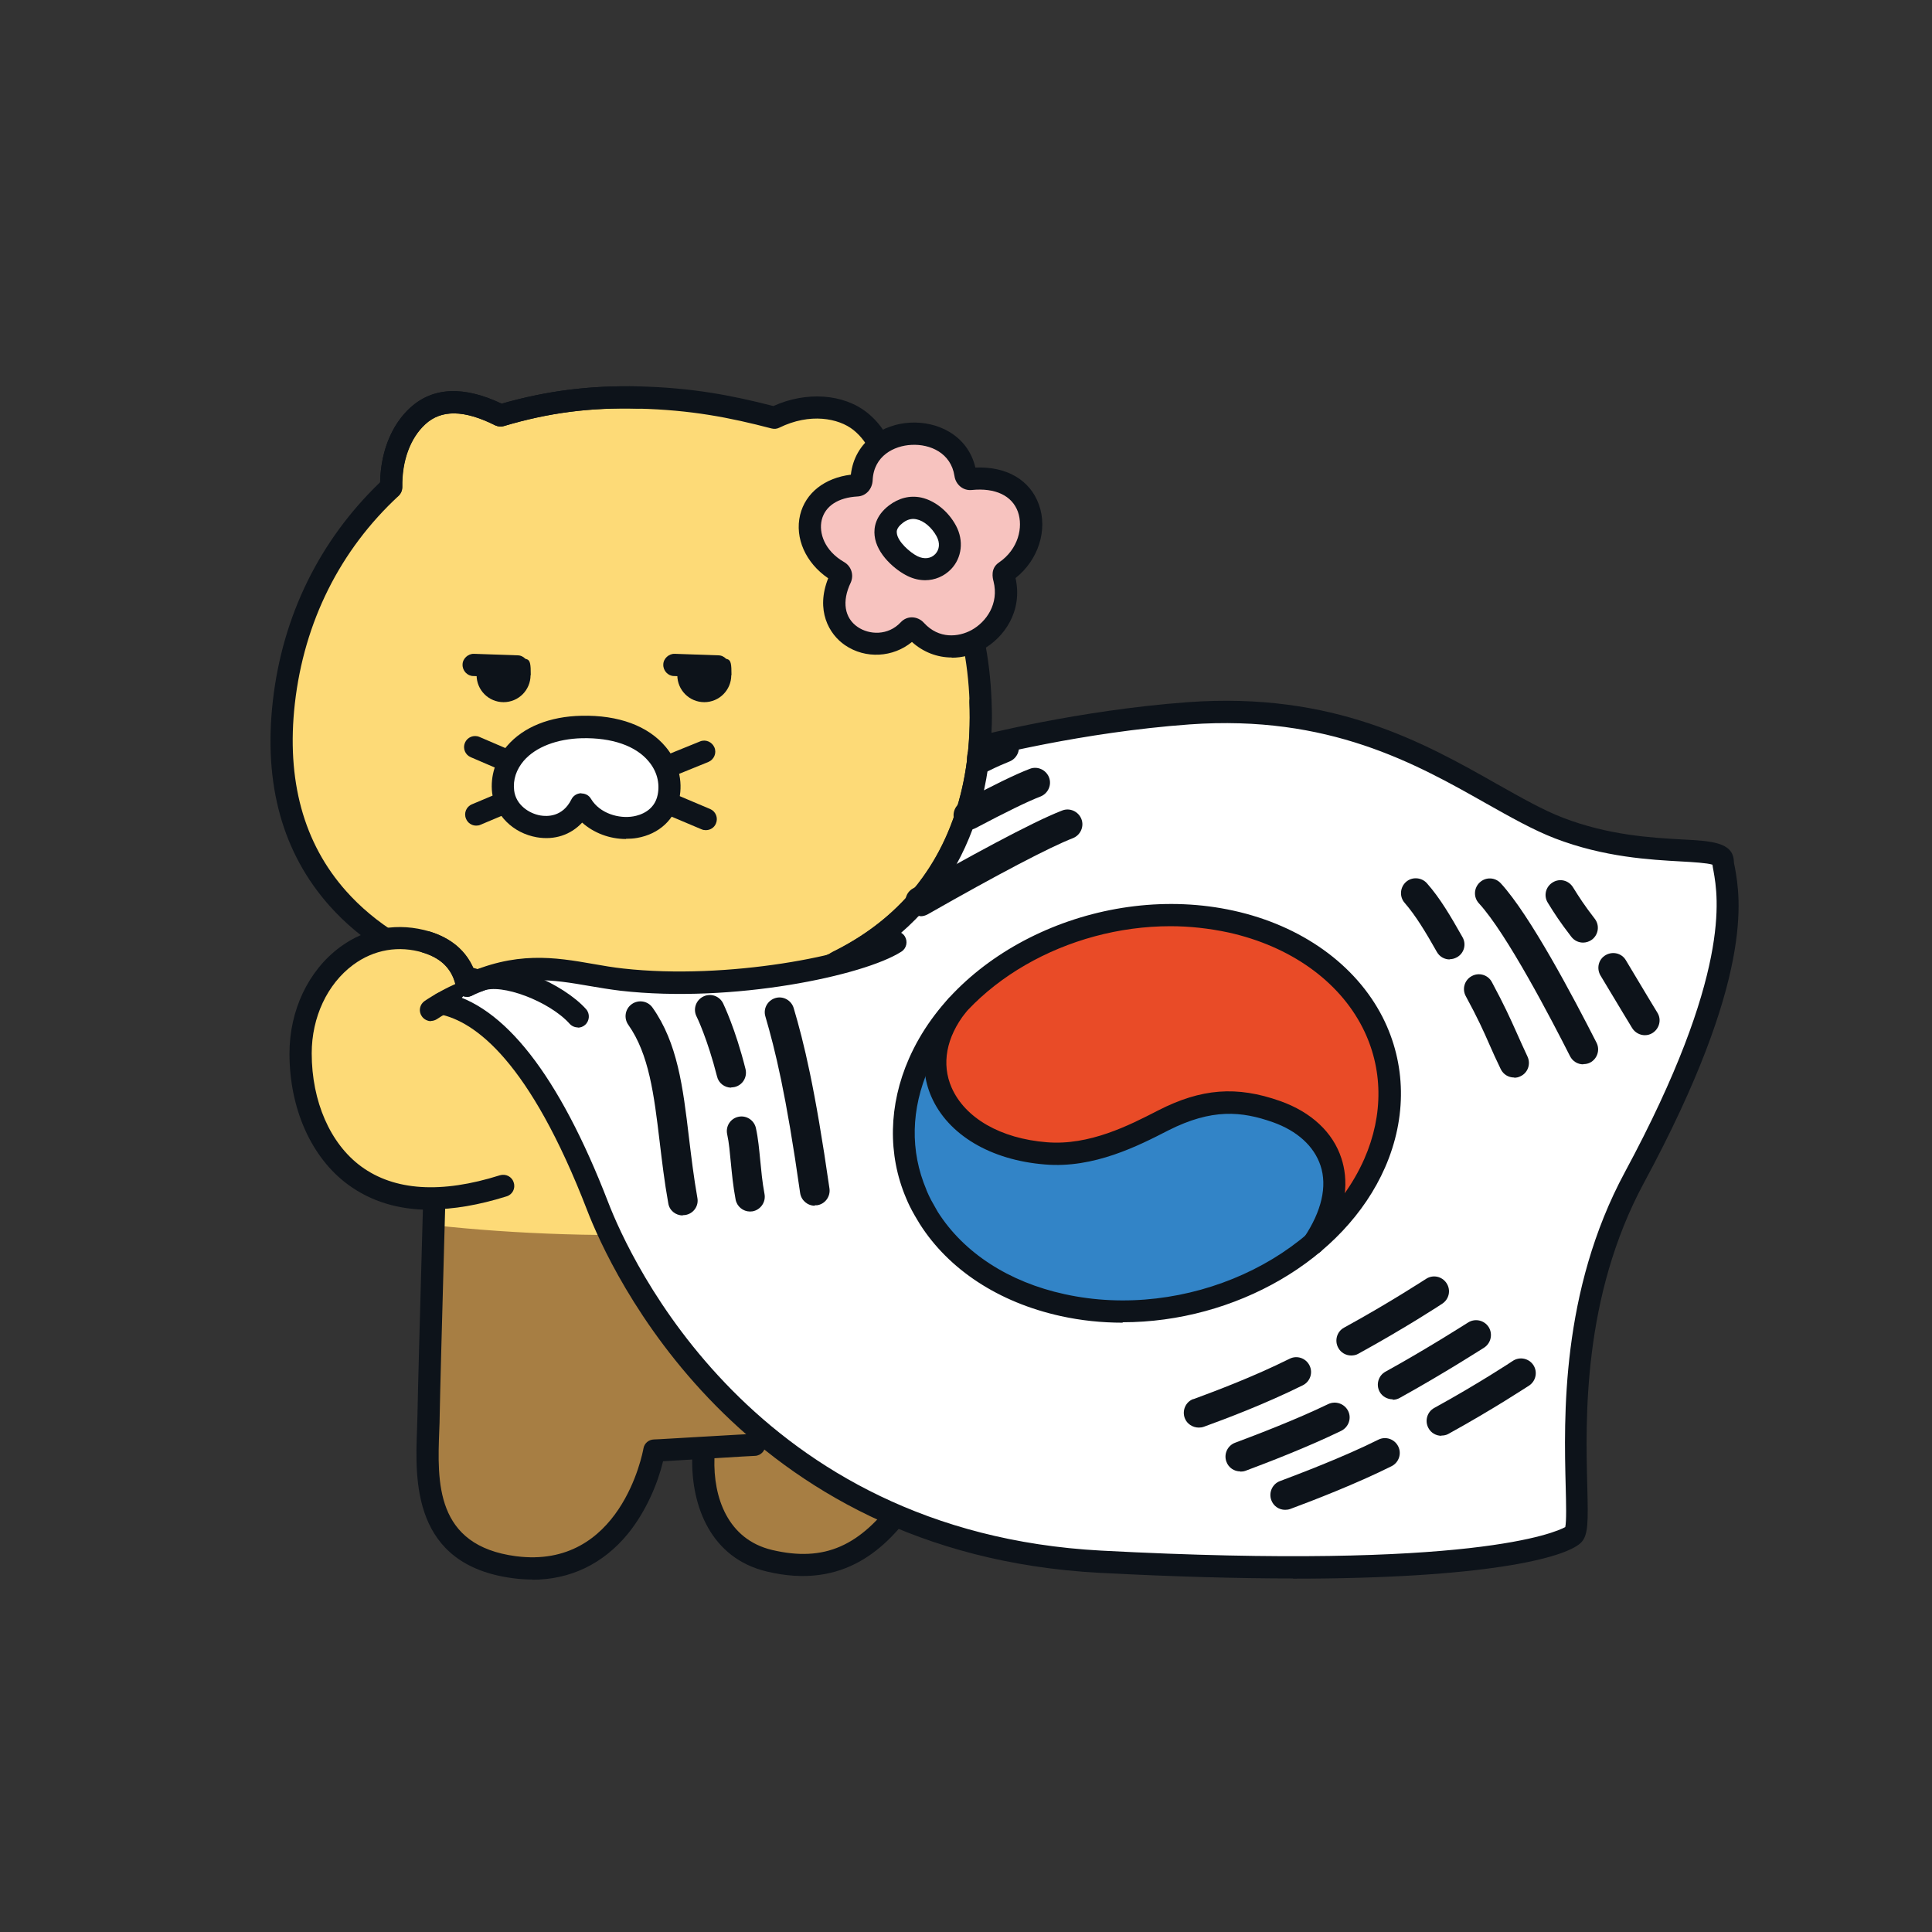
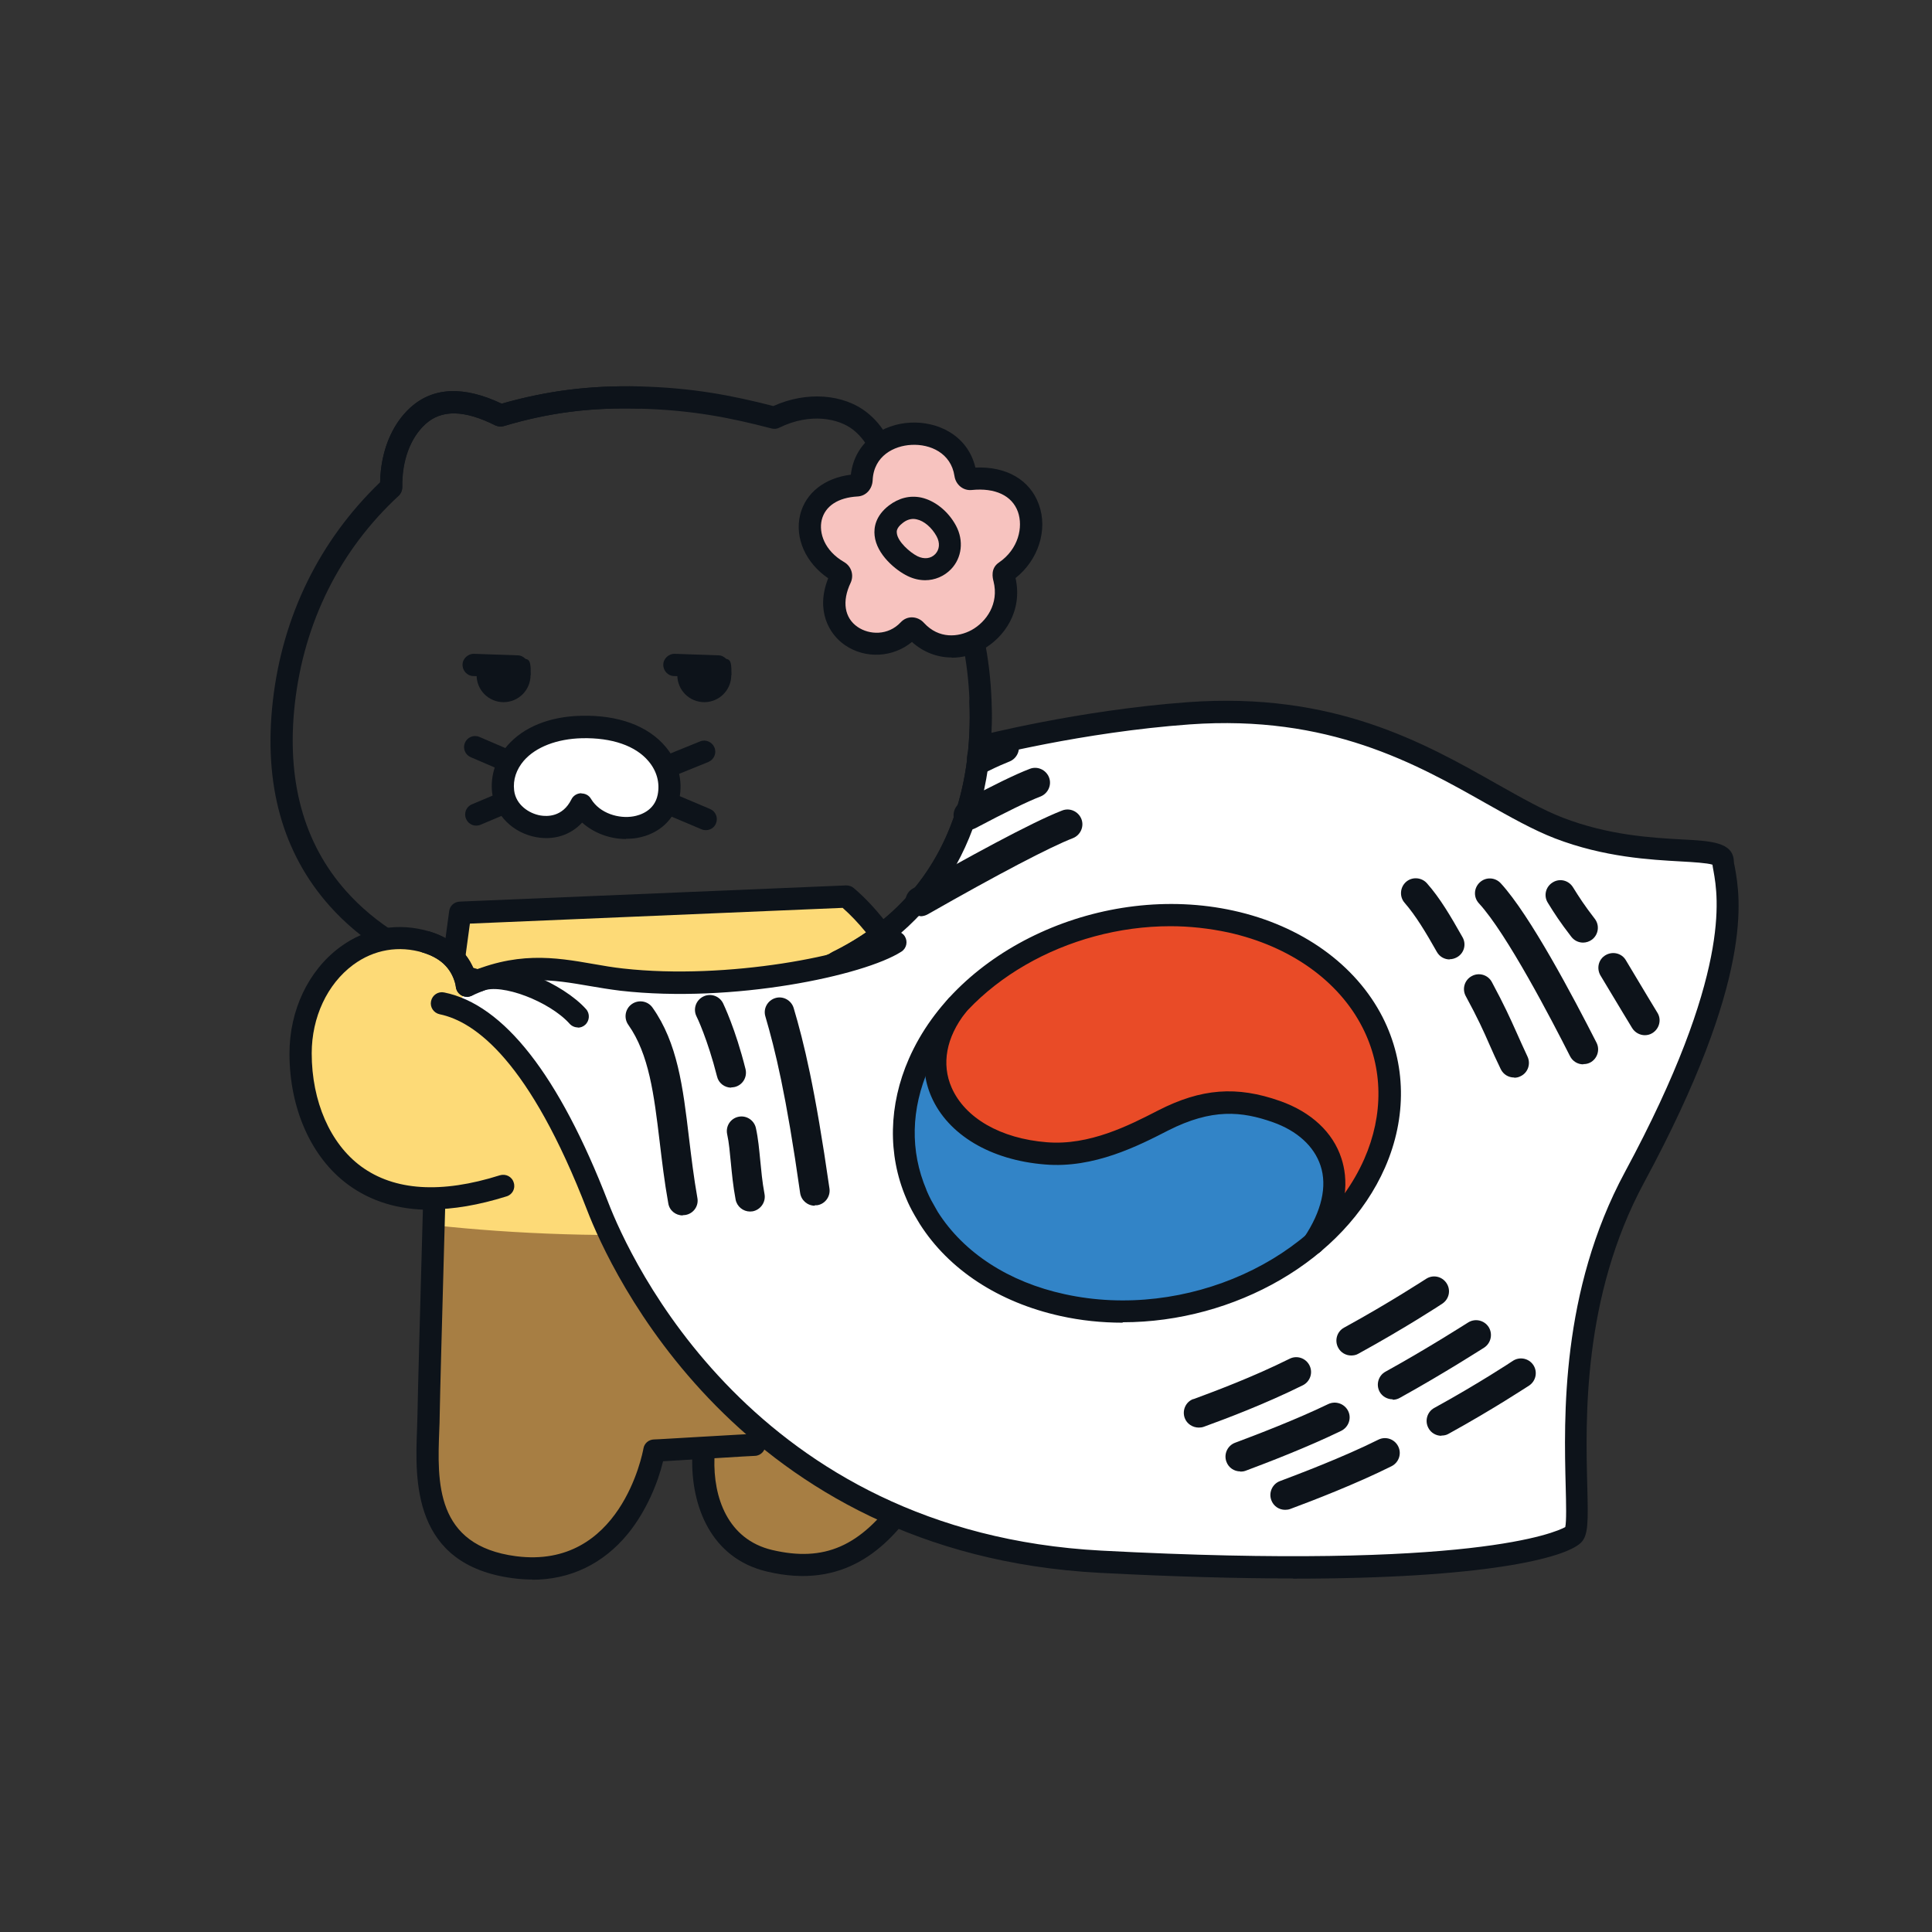
<svg xmlns="http://www.w3.org/2000/svg" width="150" height="150" viewBox="0 0 150 150" fill="none">
  <rect x="0" y="0" width="150" height="150" fill="#333333" stroke="none" />
  <g clip-path="url(#clip0_59_9975)">
    <path d="M58.569 112.161C58.569 112.161 51.313 112.58 50.794 112.597C50.325 115.244 47.711 122.668 39.952 121.663C32.193 120.657 33.215 113.77 33.282 109.899C33.333 106.698 33.986 83.825 33.986 83.825L35.746 70.838L65.742 69.581C69.713 72.949 73.885 80.674 74.723 90.745C75.561 100.833 74.003 111.474 70.383 116.552C67.836 120.121 64.82 122.366 59.759 121.16C55.402 120.121 54.38 115.999 54.698 112.58" fill="#FDDA77" />
    <path d="M39.935 121.679C47.694 122.685 50.308 115.261 50.777 112.614C51.297 112.597 58.553 112.178 58.553 112.178L54.648 112.396C54.33 115.814 55.385 120.138 59.742 121.16C64.786 122.366 67.819 120.121 70.366 116.552C73.986 111.491 75.544 100.883 74.723 90.846C71.188 92.907 65.088 95.052 55.033 95.672C47.493 96.141 39.767 95.789 33.785 95.136C33.685 101.403 33.282 108.257 33.266 109.899C33.199 113.753 32.176 120.64 39.935 121.663V121.679Z" fill="#A77E43" />
    <path d="M41.326 122.634C40.84 122.634 40.337 122.601 39.835 122.534C31.992 121.512 32.227 114.926 32.378 110.988C32.378 110.603 32.411 110.251 32.411 109.899C32.461 106.732 33.115 84.042 33.115 83.808C33.115 83.774 33.115 83.741 33.115 83.724L34.874 70.737C34.925 70.318 35.277 70.016 35.696 70L65.691 68.743C65.909 68.743 66.127 68.81 66.278 68.944C69.998 72.078 74.656 79.669 75.561 90.695C76.449 101.453 74.639 112.061 71.053 117.071C68.875 120.138 65.574 123.456 59.541 122.014C55.151 120.975 53.693 116.887 53.743 113.317C52.855 113.368 52.034 113.418 51.481 113.451C51.079 115.127 50.191 117.306 48.749 119.082C46.822 121.428 44.275 122.651 41.309 122.651L41.326 122.634ZM34.841 83.908C34.807 85.064 34.187 106.832 34.137 109.932C34.137 110.284 34.12 110.653 34.104 111.055C33.953 115.043 33.768 120.004 40.069 120.825C48.163 121.864 49.889 112.848 49.956 112.463C50.023 112.061 50.358 111.776 50.76 111.759C51.012 111.759 52.805 111.642 54.614 111.541C54.614 111.541 54.614 111.541 54.631 111.541C56.558 111.424 58.486 111.323 58.519 111.323C59.005 111.273 59.407 111.658 59.424 112.128C59.457 112.597 59.089 113.016 58.62 113.032C58.486 113.032 57.078 113.116 55.469 113.217C55.369 116.25 56.491 119.518 59.943 120.339C63.999 121.294 66.814 120.071 69.663 116.066C73.031 111.357 74.707 101.219 73.852 90.846C73.282 83.875 70.45 74.943 65.423 70.486L36.483 71.709L34.824 83.942L34.841 83.908Z" fill="#0D131A" />
    <path d="M62.038 108.407C61.72 108.407 61.368 108.391 61.033 108.34C60.563 108.273 60.228 107.838 60.295 107.368C60.362 106.899 60.798 106.564 61.267 106.631C64.434 107.067 66.093 104.905 66.579 102.727C67.082 100.515 66.445 97.901 64.233 97.18C61.988 96.46 60.58 97.582 60.061 98.755C59.558 99.878 59.692 101.47 61.133 102.291C61.552 102.526 61.686 103.045 61.452 103.464C61.217 103.883 60.697 104.017 60.279 103.782C58.016 102.492 57.664 99.928 58.486 98.051C59.357 96.074 61.636 94.516 64.769 95.538C67.97 96.577 68.959 100.129 68.272 103.112C67.652 105.844 65.507 108.407 62.055 108.407H62.038Z" fill="#0D131A" />
-     <path d="M76.132 54.499C75.88 47.679 73.534 42.334 69.077 37.993C68.959 35.413 68.038 33.737 66.798 32.731C65.256 31.508 62.625 31.223 60.128 32.463C56.66 31.558 53.643 30.989 49.588 30.888C45.533 30.788 42.265 31.274 38.863 32.279C35.964 30.821 33.903 30.989 32.445 32.296C31.256 33.368 30.317 35.245 30.367 37.843C25.809 42.065 22.81 47.729 22.039 54.516C20.33 69.581 31.356 77.725 49.722 77.725C68.809 77.725 76.634 67.57 76.132 54.483V54.499Z" fill="#FDDA77" />
    <path d="M49.739 78.596H49.705C38.746 78.596 30.401 75.731 25.591 70.335C21.938 66.229 20.447 60.884 21.184 54.416C21.938 47.796 24.821 41.948 29.513 37.44C29.563 35.061 30.401 32.949 31.875 31.625C33.635 30.05 36.014 29.95 38.947 31.341C42.483 30.335 45.784 29.916 49.605 30C53.727 30.101 56.777 30.687 60.044 31.525C62.608 30.369 65.491 30.57 67.334 32.044C68.406 32.899 69.697 34.558 69.915 37.591C74.422 42.099 76.735 47.612 76.986 54.449C77.237 61.269 75.26 67.067 71.272 71.206C66.563 76.099 59.307 78.579 49.739 78.579V78.596ZM35.244 32.095C34.372 32.095 33.635 32.38 33.032 32.933C31.859 34.005 31.205 35.781 31.239 37.826C31.239 38.077 31.138 38.312 30.971 38.479C26.396 42.702 23.614 48.282 22.893 54.617C22.223 60.565 23.564 65.475 26.882 69.195C31.356 74.223 39.249 76.87 49.722 76.87H49.755C58.838 76.87 65.675 74.575 70.049 70.016C73.702 66.229 75.511 60.867 75.277 54.516C75.042 48.014 72.814 42.803 68.473 38.597C68.323 38.446 68.222 38.228 68.222 38.01C68.138 35.915 67.468 34.357 66.261 33.385C65.105 32.463 62.876 32.044 60.514 33.201C60.329 33.301 60.111 33.318 59.91 33.268C56.643 32.413 53.643 31.827 49.571 31.726C45.834 31.625 42.6 32.044 39.115 33.083C38.897 33.15 38.679 33.117 38.478 33.033C37.238 32.413 36.165 32.095 35.244 32.095Z" fill="#0D131A" />
    <path d="M45.18 56.443C41.158 56.527 38.779 58.89 39.081 61.47C39.399 64.219 43.639 65.509 45.147 62.459C46.705 65.023 51.28 64.922 51.917 61.873C52.436 59.325 50.325 56.343 45.18 56.443Z" fill="white" />
    <path d="M48.599 65.14C47.325 65.14 46.102 64.671 45.197 63.867C44.309 64.822 43.052 65.241 41.678 65.006C39.835 64.688 38.41 63.28 38.209 61.554C38.058 60.247 38.477 58.94 39.382 57.901C40.639 56.443 42.683 55.622 45.147 55.572C48.012 55.505 50.325 56.359 51.682 57.985C52.654 59.141 53.039 60.616 52.738 62.023C52.403 63.615 51.179 64.755 49.47 65.056C49.185 65.107 48.883 65.123 48.599 65.123V65.14ZM45.147 61.604C45.448 61.604 45.733 61.755 45.884 62.023C46.571 63.163 48.062 63.582 49.185 63.381C49.671 63.297 50.811 62.962 51.062 61.705C51.246 60.783 50.995 59.862 50.358 59.108C49.353 57.901 47.509 57.264 45.18 57.315C43.253 57.365 41.611 57.985 40.672 59.057C40.086 59.744 39.818 60.532 39.918 61.37C40.052 62.492 41.075 63.163 41.963 63.314C42.465 63.397 43.672 63.448 44.359 62.074C44.493 61.789 44.778 61.604 45.096 61.588C45.096 61.588 45.113 61.588 45.13 61.588L45.147 61.604Z" fill="#0D131A" />
    <path d="M39.499 59.979C39.382 59.979 39.265 59.962 39.164 59.912L36.55 58.789C36.114 58.605 35.913 58.102 36.098 57.666C36.282 57.231 36.785 57.03 37.22 57.214L39.834 58.337C40.27 58.521 40.471 59.024 40.287 59.459C40.153 59.795 39.834 59.979 39.499 59.979Z" fill="#0D131A" />
    <path d="M36.969 64.101C36.634 64.101 36.315 63.9 36.181 63.565C35.997 63.129 36.198 62.627 36.651 62.442L38.879 61.504C39.315 61.319 39.818 61.521 40.002 61.973C40.186 62.409 39.985 62.911 39.533 63.096L37.304 64.034C37.204 64.085 37.086 64.101 36.969 64.101Z" fill="#0D131A" />
    <path d="M52.001 60.314C51.665 60.314 51.347 60.113 51.196 59.778C51.012 59.342 51.23 58.839 51.665 58.655L54.346 57.566C54.782 57.381 55.285 57.599 55.469 58.035C55.654 58.471 55.436 58.973 55 59.158L52.319 60.247C52.218 60.297 52.101 60.314 52.001 60.314Z" fill="#0D131A" />
    <path d="M54.799 64.453C54.681 64.453 54.581 64.436 54.464 64.386L51.648 63.196C51.213 63.012 51.012 62.509 51.196 62.074C51.38 61.638 51.883 61.437 52.319 61.621L55.134 62.811C55.57 62.995 55.771 63.498 55.586 63.934C55.452 64.269 55.134 64.453 54.799 64.453Z" fill="#0D131A" />
    <path d="M56.776 52.421C56.776 53.578 55.838 54.516 54.682 54.516C53.525 54.516 52.587 53.578 52.587 52.421C52.587 51.265 53.509 51.215 54.682 51.215C56.642 51.215 56.793 50.712 56.793 52.421H56.776Z" fill="#0D131A" />
    <path d="M55.754 52.606C55.754 52.606 55.737 52.606 55.72 52.606L52.336 52.488C51.866 52.488 51.481 52.069 51.498 51.6C51.498 51.131 51.933 50.746 52.386 50.762L55.771 50.88C56.24 50.88 56.625 51.299 56.609 51.768C56.609 52.237 56.206 52.606 55.754 52.606Z" fill="#0D131A" />
    <path d="M41.192 52.421C41.192 53.578 40.254 54.516 39.097 54.516C37.941 54.516 37.003 53.578 37.003 52.421C37.003 51.265 37.924 51.215 39.097 51.215C41.058 51.215 41.209 50.712 41.209 52.421H41.192Z" fill="#0D131A" />
    <path d="M40.17 52.606C40.17 52.606 40.153 52.606 40.136 52.606L36.751 52.488C36.282 52.488 35.897 52.069 35.913 51.6C35.913 51.131 36.349 50.746 36.801 50.762L40.187 50.88C40.656 50.88 41.041 51.299 41.024 51.768C41.024 52.237 40.622 52.606 40.17 52.606Z" fill="#0D131A" />
    <path d="M36.249 76.535C35.998 75.178 35.193 73.787 33.115 73.15C27.887 71.558 23.312 76.116 23.312 81.797C23.312 87.98 27.25 95.823 39.048 92.086" fill="#FDDA77" />
    <path d="M33.417 93.929C30.92 93.929 28.792 93.276 27.016 91.969C24.167 89.874 22.475 86.07 22.475 81.797C22.475 78.445 23.933 75.362 26.396 73.535C28.457 72.011 30.937 71.592 33.384 72.329C35.462 72.966 36.752 74.357 37.12 76.368C37.204 76.837 36.903 77.289 36.434 77.373C35.964 77.457 35.512 77.155 35.428 76.686C35.177 75.312 34.339 74.424 32.881 73.971C30.971 73.385 29.027 73.72 27.418 74.91C25.407 76.401 24.201 78.982 24.201 81.78C24.201 85.517 25.642 88.801 28.038 90.561C30.619 92.454 34.255 92.689 38.813 91.248C39.265 91.114 39.751 91.349 39.886 91.818C40.036 92.27 39.785 92.756 39.316 92.89C37.171 93.561 35.21 93.896 33.417 93.896V93.929Z" fill="#0D131A" />
-     <path d="M33.467 79.283C33.199 79.283 32.914 79.149 32.746 78.898C32.478 78.512 32.579 77.976 32.981 77.708C33.283 77.507 36.064 75.647 38.142 75.714C38.611 75.714 38.997 76.116 38.98 76.585C38.98 77.055 38.595 77.423 38.125 77.423C38.109 77.423 38.092 77.423 38.058 77.423C36.735 77.423 34.64 78.647 33.936 79.116C33.785 79.216 33.618 79.266 33.45 79.266L33.467 79.283Z" fill="#0D131A" />
    <path d="M76.148 57.985C76.148 57.985 83.772 56.007 92.302 55.387C107.182 54.298 114.706 61.856 121.024 64.285C127.76 66.883 133.676 65.375 133.776 66.883C133.877 68.374 136.306 73.954 126.906 91.399C120.035 104.151 123.32 118.11 122.163 119.166C121.024 120.221 112.427 122.701 85.431 121.26C58.435 119.836 48.498 99.124 46.404 93.678C44.309 88.232 38.058 80.037 35.83 77.49L37.137 76.15C41.393 75.01 42.801 75.597 48.297 76.049C59.441 76.987 74.606 76.183 76.164 57.985H76.148Z" fill="white" />
    <path d="M64.987 75.563C64.669 75.563 64.367 75.379 64.216 75.077C64.015 74.658 64.183 74.139 64.602 73.921C73.852 69.38 75.511 60.867 75.26 54.516C75.243 54.047 75.611 53.645 76.081 53.628C76.081 53.628 76.097 53.628 76.114 53.628C76.567 53.628 76.952 53.996 76.969 54.449C77.337 64.151 73.198 71.608 65.339 75.463C65.222 75.53 65.088 75.546 64.954 75.546L64.987 75.563Z" fill="#0D131A" />
    <path d="M36.248 77.39C35.93 77.39 35.612 77.205 35.461 76.887C35.26 76.451 35.444 75.949 35.88 75.748C40.019 73.804 43.086 74.323 46.068 74.843C46.822 74.977 47.61 75.111 48.381 75.195C56.458 76.099 66.345 74.172 69.059 72.43C69.462 72.178 69.998 72.296 70.249 72.698C70.5 73.1 70.383 73.636 69.981 73.887C67.082 75.748 56.91 77.909 48.18 76.921C47.359 76.82 46.538 76.686 45.767 76.552C42.935 76.066 40.254 75.597 36.6 77.323C36.483 77.373 36.349 77.406 36.232 77.406L36.248 77.39Z" fill="#0D131A" />
    <path d="M100.412 122.551C96.156 122.551 91.179 122.417 85.381 122.115C57.279 120.624 47.308 98.42 45.599 93.996C41.125 82.4 36.902 79.317 34.137 78.747C33.668 78.646 33.366 78.194 33.467 77.725C33.567 77.256 34.02 76.954 34.489 77.055C39.114 77.993 43.404 83.472 47.225 93.359C48.867 97.616 58.452 118.948 85.498 120.389C114.354 121.914 120.789 118.965 121.527 118.562C121.627 118.11 121.594 116.736 121.56 115.412C121.426 110.117 121.158 100.263 126.168 90.98C134.446 75.63 133.391 69.614 133.039 67.637C133.005 67.453 132.972 67.285 132.955 67.134C132.553 67 131.43 66.933 130.525 66.883C128.146 66.749 124.56 66.564 120.722 65.09C119.03 64.436 117.253 63.431 115.377 62.375C109.93 59.292 103.161 55.471 92.369 56.242C84.007 56.845 76.449 58.806 76.366 58.822C75.896 58.94 75.427 58.672 75.31 58.203C75.193 57.75 75.461 57.264 75.93 57.147C76.014 57.13 83.722 55.136 92.235 54.516C103.546 53.695 110.567 57.666 116.214 60.867C118.125 61.939 119.767 62.878 121.325 63.481C124.895 64.855 128.196 65.04 130.592 65.174C132.871 65.291 134.53 65.391 134.614 66.832C134.614 66.967 134.647 67.134 134.698 67.352C135.117 69.698 136.223 75.932 127.643 91.818C122.85 100.699 123.102 110.251 123.236 115.378C123.303 118.11 123.336 119.233 122.716 119.802C121.443 120.975 115.276 122.567 100.379 122.567L100.412 122.551Z" fill="#0D131A" />
    <path d="M36.248 77.39C35.846 77.39 35.478 77.105 35.411 76.686C35.159 75.312 34.322 74.424 32.864 73.971C32.411 73.837 32.16 73.351 32.294 72.899C32.428 72.446 32.914 72.195 33.366 72.329C35.427 72.966 36.734 74.357 37.103 76.368C37.187 76.837 36.885 77.289 36.416 77.373C36.366 77.373 36.316 77.373 36.265 77.373L36.248 77.39Z" fill="#0D131A" />
    <path d="M44.862 79.769C44.627 79.769 44.393 79.669 44.225 79.484C42.667 77.742 38.896 76.317 37.489 76.937C37.053 77.122 36.55 76.937 36.349 76.502C36.165 76.066 36.349 75.563 36.785 75.362C39.248 74.273 43.773 76.418 45.499 78.345C45.817 78.697 45.783 79.25 45.432 79.568C45.264 79.719 45.063 79.786 44.862 79.786V79.769Z" fill="#0D131A" />
    <path d="M30.367 38.68C29.898 38.68 29.513 38.312 29.513 37.843C29.462 35.295 30.334 33.05 31.875 31.642C33.635 30.05 36.014 29.95 38.947 31.341C42.483 30.335 45.784 29.916 49.605 30C50.074 30 50.459 30.402 50.442 30.888C50.442 31.357 50.007 31.726 49.554 31.726C45.817 31.625 42.583 32.044 39.098 33.083C38.897 33.15 38.662 33.117 38.461 33.033C36.065 31.827 34.272 31.776 33.015 32.933C31.842 34.005 31.188 35.781 31.222 37.826C31.222 38.295 30.853 38.697 30.384 38.697L30.367 38.68Z" fill="#0D131A" />
    <path d="M106.73 90.326C103.127 98.554 92.268 103.481 82.499 101.336C72.729 99.191 67.736 90.796 71.338 82.568C74.941 74.34 85.8 69.413 95.569 71.558C105.339 73.703 110.333 82.099 106.73 90.326Z" fill="#E94B27" />
    <path d="M125.263 75.144C126.453 77.122 127.727 79.216 127.727 79.216L125.263 75.144Z" fill="white" />
    <path d="M127.71 80.373C127.324 80.373 126.939 80.171 126.721 79.82C126.721 79.82 125.448 77.725 124.258 75.731C123.939 75.178 124.107 74.474 124.66 74.156C125.213 73.837 125.917 74.005 126.235 74.558C127.408 76.535 128.682 78.63 128.682 78.63C129.017 79.166 128.833 79.87 128.296 80.205C128.112 80.322 127.911 80.373 127.693 80.373H127.71Z" fill="#0D131A" />
    <path d="M121.158 69.48C121.678 70.335 122.063 70.921 122.918 72.027L121.158 69.48Z" fill="white" />
    <path d="M122.917 73.184C122.565 73.184 122.23 73.033 121.996 72.731C121.107 71.575 120.705 70.955 120.169 70.084C119.834 69.547 120.001 68.844 120.554 68.508C121.091 68.173 121.794 68.341 122.13 68.894C122.632 69.698 122.984 70.251 123.822 71.34C124.208 71.843 124.107 72.564 123.604 72.949C123.403 73.1 123.152 73.184 122.9 73.184H122.917Z" fill="#0D131A" />
    <path d="M115.661 69.346C118.007 71.893 121.677 79.015 122.917 81.479L115.661 69.346Z" fill="white" />
    <path d="M122.917 82.635C122.498 82.635 122.096 82.4 121.895 81.998C120.487 79.216 116.985 72.48 114.823 70.134C114.388 69.665 114.421 68.944 114.89 68.508C115.36 68.073 116.08 68.106 116.516 68.575C118.795 71.055 122.146 77.406 123.956 80.959C124.241 81.529 124.006 82.216 123.453 82.501C123.286 82.585 123.118 82.618 122.934 82.618L122.917 82.635Z" fill="#0D131A" />
    <path d="M114.824 76.787C116.248 79.417 116.567 80.406 117.555 82.517L114.824 76.787Z" fill="white" />
    <path d="M117.555 83.657C117.12 83.657 116.717 83.422 116.516 83.004C116.164 82.283 115.896 81.68 115.645 81.11C115.176 80.037 114.723 79.032 113.802 77.34C113.5 76.787 113.701 76.083 114.271 75.781C114.824 75.479 115.528 75.68 115.829 76.25C116.785 78.027 117.254 79.066 117.756 80.188C118.008 80.741 118.259 81.328 118.594 82.031C118.862 82.601 118.628 83.288 118.058 83.556C117.907 83.64 117.723 83.674 117.572 83.674L117.555 83.657Z" fill="#0D131A" />
    <path d="M109.93 69.346C110.852 70.385 111.606 71.659 112.561 73.335L109.93 69.346Z" fill="white" />
    <path d="M112.561 74.491C112.159 74.491 111.774 74.29 111.556 73.904C110.685 72.363 109.93 71.106 109.059 70.1C108.64 69.631 108.69 68.894 109.16 68.475C109.629 68.056 110.366 68.106 110.785 68.575C111.807 69.732 112.612 71.106 113.55 72.765C113.868 73.318 113.667 74.022 113.114 74.323C112.93 74.424 112.746 74.474 112.545 74.474L112.561 74.491Z" fill="#0D131A" />
    <path d="M53.006 93.225C51.984 87.444 52.201 82.417 49.705 78.915L53.006 93.225Z" fill="white" />
    <path d="M53.006 94.365C52.453 94.365 51.967 93.98 51.883 93.41C51.581 91.734 51.397 90.142 51.213 88.617C50.777 84.981 50.392 81.847 48.783 79.568C48.414 79.049 48.532 78.328 49.051 77.96C49.571 77.591 50.291 77.708 50.66 78.228C52.604 80.976 53.023 84.378 53.492 88.332C53.676 89.841 53.86 91.399 54.145 93.008C54.263 93.628 53.844 94.231 53.207 94.332C53.14 94.332 53.073 94.348 53.006 94.348V94.365Z" fill="#0D131A" />
    <path d="M56.776 83.305C56.005 80.222 55.117 78.429 55.117 78.429L56.776 83.305Z" fill="white" />
    <path d="M56.776 84.445C56.257 84.445 55.788 84.093 55.67 83.573C54.933 80.674 54.095 78.931 54.078 78.915C53.793 78.345 54.028 77.658 54.598 77.373C55.167 77.088 55.855 77.323 56.139 77.892C56.173 77.976 57.095 79.853 57.882 83.003C58.033 83.624 57.664 84.243 57.044 84.394C56.944 84.411 56.86 84.428 56.76 84.428L56.776 84.445Z" fill="#0D131A" />
    <path d="M58.235 92.907C57.849 90.846 57.899 89.338 57.581 87.813L58.235 92.907Z" fill="white" />
    <path d="M58.234 94.063C57.698 94.063 57.212 93.678 57.111 93.125C56.91 92.052 56.826 91.114 56.743 90.276C56.659 89.455 56.609 88.751 56.458 88.064C56.324 87.444 56.709 86.841 57.329 86.707C57.949 86.573 58.552 86.975 58.687 87.578C58.871 88.416 58.938 89.221 59.022 90.058C59.105 90.879 59.172 91.717 59.357 92.706C59.474 93.326 59.055 93.929 58.435 94.047C58.368 94.047 58.301 94.063 58.234 94.063Z" fill="#0D131A" />
    <path d="M63.262 92.455C62.239 85.266 61.418 81.613 60.513 78.58L63.262 92.455Z" fill="white" />
    <path d="M63.262 93.611C62.692 93.611 62.206 93.192 62.122 92.622C61.033 84.931 60.178 81.495 59.424 78.915C59.24 78.311 59.592 77.675 60.195 77.49C60.798 77.306 61.435 77.658 61.62 78.261C62.407 80.909 63.279 84.461 64.401 92.287C64.485 92.907 64.049 93.494 63.429 93.577C63.379 93.577 63.312 93.577 63.262 93.577V93.611Z" fill="#0D131A" />
    <path d="M77.957 58.035C77.488 58.219 76.902 58.487 76.231 58.806L77.957 58.035Z" fill="white" />
    <path d="M76.231 59.962C75.796 59.962 75.394 59.728 75.192 59.309C74.924 58.739 75.159 58.052 75.729 57.784C76.466 57.432 77.052 57.164 77.538 56.979C78.125 56.745 78.795 57.046 79.03 57.633C79.264 58.219 78.963 58.89 78.376 59.124C77.957 59.292 77.404 59.526 76.734 59.862C76.567 59.945 76.399 59.979 76.231 59.979V59.962Z" fill="#0D131A" />
    <path d="M80.37 60.767C79.181 61.219 77.254 62.191 75.192 63.297L80.37 60.767Z" fill="white" />
    <path d="M75.192 64.436C74.773 64.436 74.388 64.219 74.17 63.833C73.869 63.28 74.086 62.576 74.639 62.275C77.069 60.984 78.846 60.113 79.951 59.694C80.538 59.459 81.208 59.761 81.443 60.348C81.677 60.934 81.376 61.604 80.789 61.839C79.784 62.224 78.075 63.062 75.729 64.302C75.561 64.386 75.377 64.436 75.192 64.436Z" fill="#0D131A" />
    <path d="M82.885 63.984C80.455 64.922 74.874 68.022 71.456 69.966L82.885 63.984Z" fill="white" />
    <path d="M71.456 71.123C71.054 71.123 70.668 70.921 70.451 70.536C70.132 69.983 70.333 69.279 70.886 68.978C74.841 66.732 80.069 63.85 82.466 62.928C83.052 62.694 83.722 62.995 83.957 63.582C84.192 64.168 83.89 64.839 83.303 65.073C81.527 65.76 77.522 67.855 72.026 70.989C71.841 71.089 71.657 71.139 71.456 71.139V71.123Z" fill="#0D131A" />
    <path d="M111.908 110.318C115.41 108.391 118.091 106.615 118.091 106.615L111.908 110.318Z" fill="white" />
    <path d="M111.908 111.474C111.506 111.474 111.103 111.256 110.902 110.871C110.601 110.318 110.802 109.614 111.355 109.312C114.773 107.436 117.438 105.676 117.454 105.659C117.991 105.307 118.694 105.458 119.046 105.978C119.398 106.514 119.247 107.218 118.728 107.57C118.611 107.637 115.963 109.396 112.461 111.323C112.293 111.424 112.092 111.457 111.908 111.457V111.474Z" fill="#0D131A" />
-     <path d="M99.775 116.082C101.3 115.513 104.752 114.189 107.534 112.815L99.775 116.082Z" fill="white" />
    <path d="M99.775 117.222C99.306 117.222 98.871 116.937 98.703 116.468C98.485 115.881 98.787 115.211 99.373 114.993C100.747 114.474 104.266 113.15 107.015 111.776C107.584 111.491 108.271 111.726 108.556 112.295C108.841 112.865 108.606 113.552 108.037 113.837C105.289 115.211 101.937 116.501 100.178 117.155C100.044 117.205 99.909 117.222 99.775 117.222Z" fill="#0D131A" />
    <path d="M108.121 107.486C111.573 105.592 114.606 103.632 114.606 103.632L108.121 107.486Z" fill="white" />
    <path d="M108.121 108.642C107.718 108.642 107.316 108.424 107.115 108.056C106.814 107.503 107.015 106.799 107.568 106.497C110.936 104.637 113.952 102.693 113.986 102.677C114.522 102.341 115.226 102.492 115.578 103.029C115.913 103.565 115.762 104.269 115.243 104.62C115.209 104.637 112.142 106.615 108.69 108.525C108.523 108.625 108.322 108.676 108.137 108.676L108.121 108.642Z" fill="#0D131A" />
    <path d="M96.29 113.083C97.731 112.547 100.948 111.323 103.613 110.033L96.29 113.083Z" fill="white" />
    <path d="M96.29 114.239C95.821 114.239 95.385 113.954 95.217 113.485C95 112.898 95.301 112.228 95.904 112.01C97.513 111.407 100.596 110.234 103.127 109.011C103.697 108.743 104.384 108.977 104.669 109.547C104.953 110.117 104.702 110.804 104.132 111.089C101.518 112.362 98.368 113.569 96.709 114.189C96.575 114.239 96.441 114.256 96.307 114.256L96.29 114.239Z" fill="#0D131A" />
    <path d="M104.903 104.084C108.539 102.09 111.338 100.247 111.338 100.247L104.903 104.084Z" fill="white" />
    <path d="M104.903 105.24C104.501 105.24 104.099 105.023 103.898 104.637C103.596 104.084 103.797 103.38 104.35 103.079C107.903 101.135 110.684 99.308 110.718 99.292C111.254 98.94 111.958 99.091 112.31 99.627C112.662 100.163 112.511 100.867 111.975 101.219C111.857 101.302 109.092 103.112 105.456 105.106C105.289 105.207 105.087 105.24 104.903 105.24Z" fill="#0D131A" />
-     <path d="M93.039 109.698C94.714 109.078 97.664 107.989 100.63 106.514L93.039 109.698Z" fill="white" />
    <path d="M93.073 110.837C92.604 110.837 92.151 110.552 91.984 110.1C91.766 109.514 92.051 108.843 92.637 108.625H92.671C94.38 107.989 97.229 106.933 100.128 105.492C100.697 105.207 101.384 105.441 101.669 106.011C101.954 106.581 101.72 107.268 101.15 107.553C98.134 109.044 95.218 110.134 93.475 110.77C93.341 110.821 93.207 110.837 93.073 110.837Z" fill="#0D131A" />
    <path d="M101.971 96.543C105.356 91.499 103.043 87.695 99.105 86.305C96.307 85.316 92.938 85.182 89.503 86.942C87.224 88.098 84.761 89.841 81.208 89.556C73.869 88.969 70.249 83.255 74.271 78.11C73.869 78.529 63.881 92.874 77.89 99.677C91.497 106.296 101.971 96.543 101.971 96.543Z" fill="#3284C7" />
    <path d="M101.971 97.415C101.803 97.415 101.635 97.365 101.485 97.264C101.083 96.996 100.982 96.46 101.25 96.074C102.607 94.046 103.06 92.103 102.524 90.494C102.021 88.986 100.714 87.796 98.82 87.126C96.391 86.271 94.095 86.053 90.71 87.763C88.397 88.952 84.928 90.729 81.141 90.41C76.902 90.075 73.6 88.098 72.31 85.148C71.254 82.735 71.724 79.987 73.6 77.574C73.885 77.205 74.438 77.138 74.807 77.423C75.176 77.708 75.243 78.261 74.958 78.63C73.466 80.54 73.081 82.618 73.885 84.445C74.924 86.807 77.689 88.399 81.275 88.684C84.577 88.952 87.66 87.377 89.905 86.221C93.274 84.495 96.022 84.294 99.39 85.484C101.803 86.338 103.496 87.913 104.149 89.941C104.635 91.432 104.786 93.862 102.674 97.013C102.507 97.264 102.239 97.398 101.954 97.398L101.971 97.415Z" fill="#0D131A" />
    <path d="M87.157 102.693C85.532 102.693 83.923 102.526 82.331 102.174C77.555 101.118 73.667 98.588 71.405 95.019C71.405 95.002 71.087 94.516 70.802 93.98C70.534 93.477 70.383 93.108 70.35 93.024C68.908 89.639 68.992 85.785 70.567 82.199C74.321 73.636 85.632 68.475 95.77 70.704C101.032 71.86 105.255 74.876 107.35 78.982C109.176 82.585 109.243 86.74 107.534 90.645C104.367 97.867 95.837 102.66 87.174 102.66L87.157 102.693ZM90.877 71.91C82.884 71.91 75.041 76.301 72.126 82.903C70.718 86.104 70.651 89.371 71.925 92.371C71.925 92.371 71.925 92.371 71.925 92.388C71.925 92.388 72.059 92.723 72.293 93.175C72.545 93.644 72.813 94.08 72.813 94.097C74.824 97.264 78.326 99.543 82.666 100.481C92.05 102.543 102.473 97.817 105.925 89.975C107.433 86.539 107.383 82.92 105.791 79.786C103.931 76.133 100.144 73.452 95.368 72.396C93.877 72.078 92.369 71.91 90.86 71.91H90.877Z" fill="#0D131A" />
    <path d="M71.104 48.953C73.936 52.002 78.963 48.969 77.958 44.931C77.908 44.73 77.841 44.512 78.025 44.395C81.309 42.183 80.706 36.669 75.344 37.189C75.126 37.206 74.975 37.038 74.942 36.82C74.271 32.43 67.099 32.664 66.881 37.239C66.881 37.457 66.747 37.658 66.529 37.675C62.189 37.893 61.72 42.4 65.105 44.378C65.272 44.478 65.34 44.679 65.256 44.864C63.195 49.17 68.121 51.466 70.551 48.886C70.719 48.718 70.953 48.752 71.121 48.936L71.104 48.953Z" fill="#F7C3BF" />
    <path d="M73.886 51.047C72.763 51.047 71.674 50.628 70.802 49.841C69.345 51.047 67.2 51.181 65.608 50.092C64.351 49.237 63.312 47.377 64.301 44.897C62.558 43.708 61.687 41.78 62.122 39.971C62.541 38.261 64.033 37.105 66.06 36.854C66.362 34.223 68.607 32.916 70.668 32.815C72.746 32.698 75.126 33.754 75.729 36.301C78.142 36.2 79.969 37.256 80.656 39.166C81.376 41.144 80.606 43.49 78.846 44.88C79.416 47.444 77.975 49.506 76.265 50.444C75.495 50.863 74.69 51.064 73.903 51.064L73.886 51.047ZM70.786 47.93C71.138 47.93 71.49 48.081 71.741 48.366C72.897 49.623 74.405 49.472 75.428 48.919C76.584 48.282 77.573 46.875 77.137 45.132C77.07 44.88 76.885 44.127 77.556 43.674C79.081 42.635 79.449 40.909 79.03 39.736C78.578 38.479 77.271 37.859 75.444 38.044C74.791 38.111 74.204 37.641 74.104 36.954C73.836 35.178 72.227 34.458 70.752 34.541C69.428 34.608 67.837 35.379 67.753 37.289C67.719 37.977 67.233 38.513 66.58 38.546C65.072 38.63 64.066 39.284 63.798 40.373C63.563 41.361 63.999 42.752 65.541 43.641C66.111 43.976 66.312 44.663 66.043 45.249C65.356 46.69 65.558 47.981 66.597 48.684C67.485 49.288 68.942 49.371 69.931 48.316C70.166 48.064 70.467 47.93 70.802 47.93H70.786Z" fill="#0D131A" />
-     <path d="M73.467 41.227C72.763 39.904 71.087 38.731 69.546 39.937C67.568 41.479 69.797 43.456 70.853 43.959C72.713 44.847 74.439 43.037 73.467 41.227Z" fill="white" />
    <path d="M71.842 45.048C71.389 45.048 70.937 44.948 70.484 44.73C69.563 44.294 68.054 43.054 67.904 41.579C67.837 40.959 67.971 40.054 69.01 39.25C69.78 38.664 70.635 38.446 71.523 38.63C72.579 38.865 73.618 39.686 74.221 40.809C74.841 41.965 74.69 43.305 73.836 44.194C73.299 44.746 72.579 45.048 71.825 45.048H71.842ZM70.92 40.289C70.635 40.289 70.35 40.39 70.082 40.607C69.579 40.993 69.613 41.278 69.63 41.395C69.697 42.048 70.635 42.886 71.238 43.188C71.758 43.439 72.277 43.372 72.612 43.02C72.948 42.669 72.998 42.149 72.713 41.63C72.344 40.959 71.741 40.44 71.171 40.322C71.088 40.306 71.004 40.289 70.92 40.289Z" fill="#0D131A" />
  </g>
  <defs>
    <clipPath id="clip0_59_9975">
      <rect width="150" height="150" fill="white" />
    </clipPath>
  </defs>
</svg>